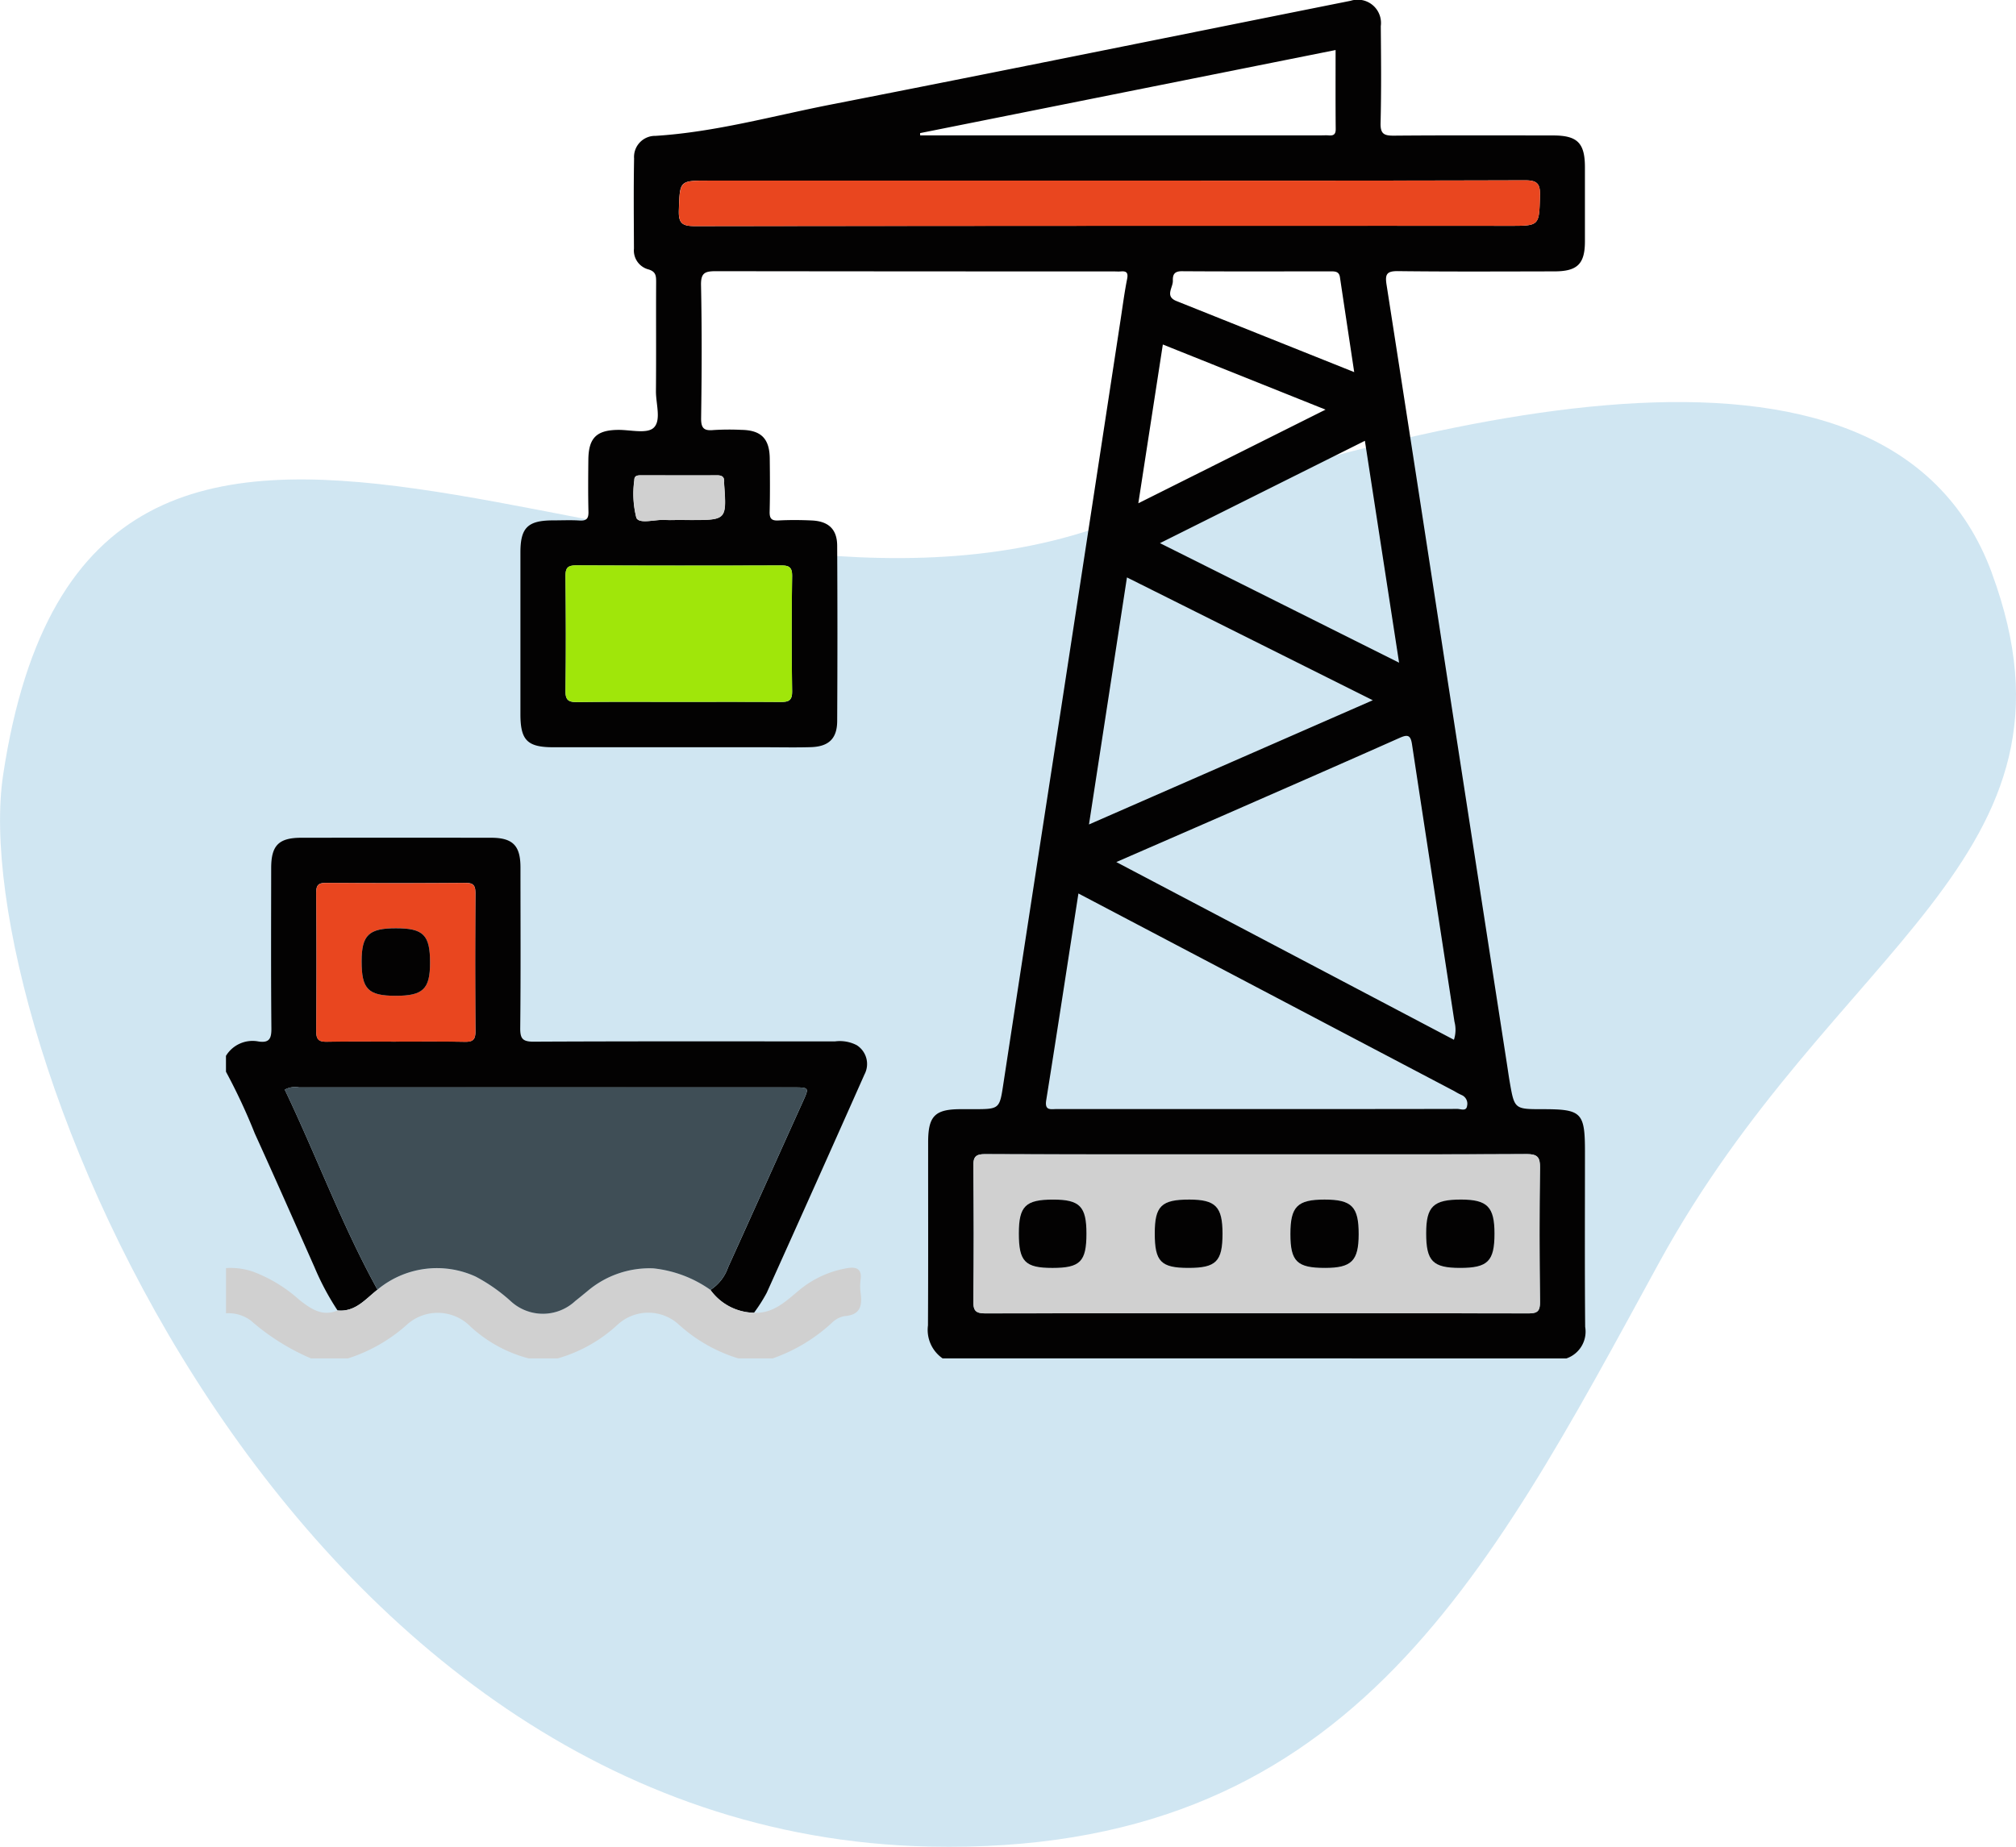
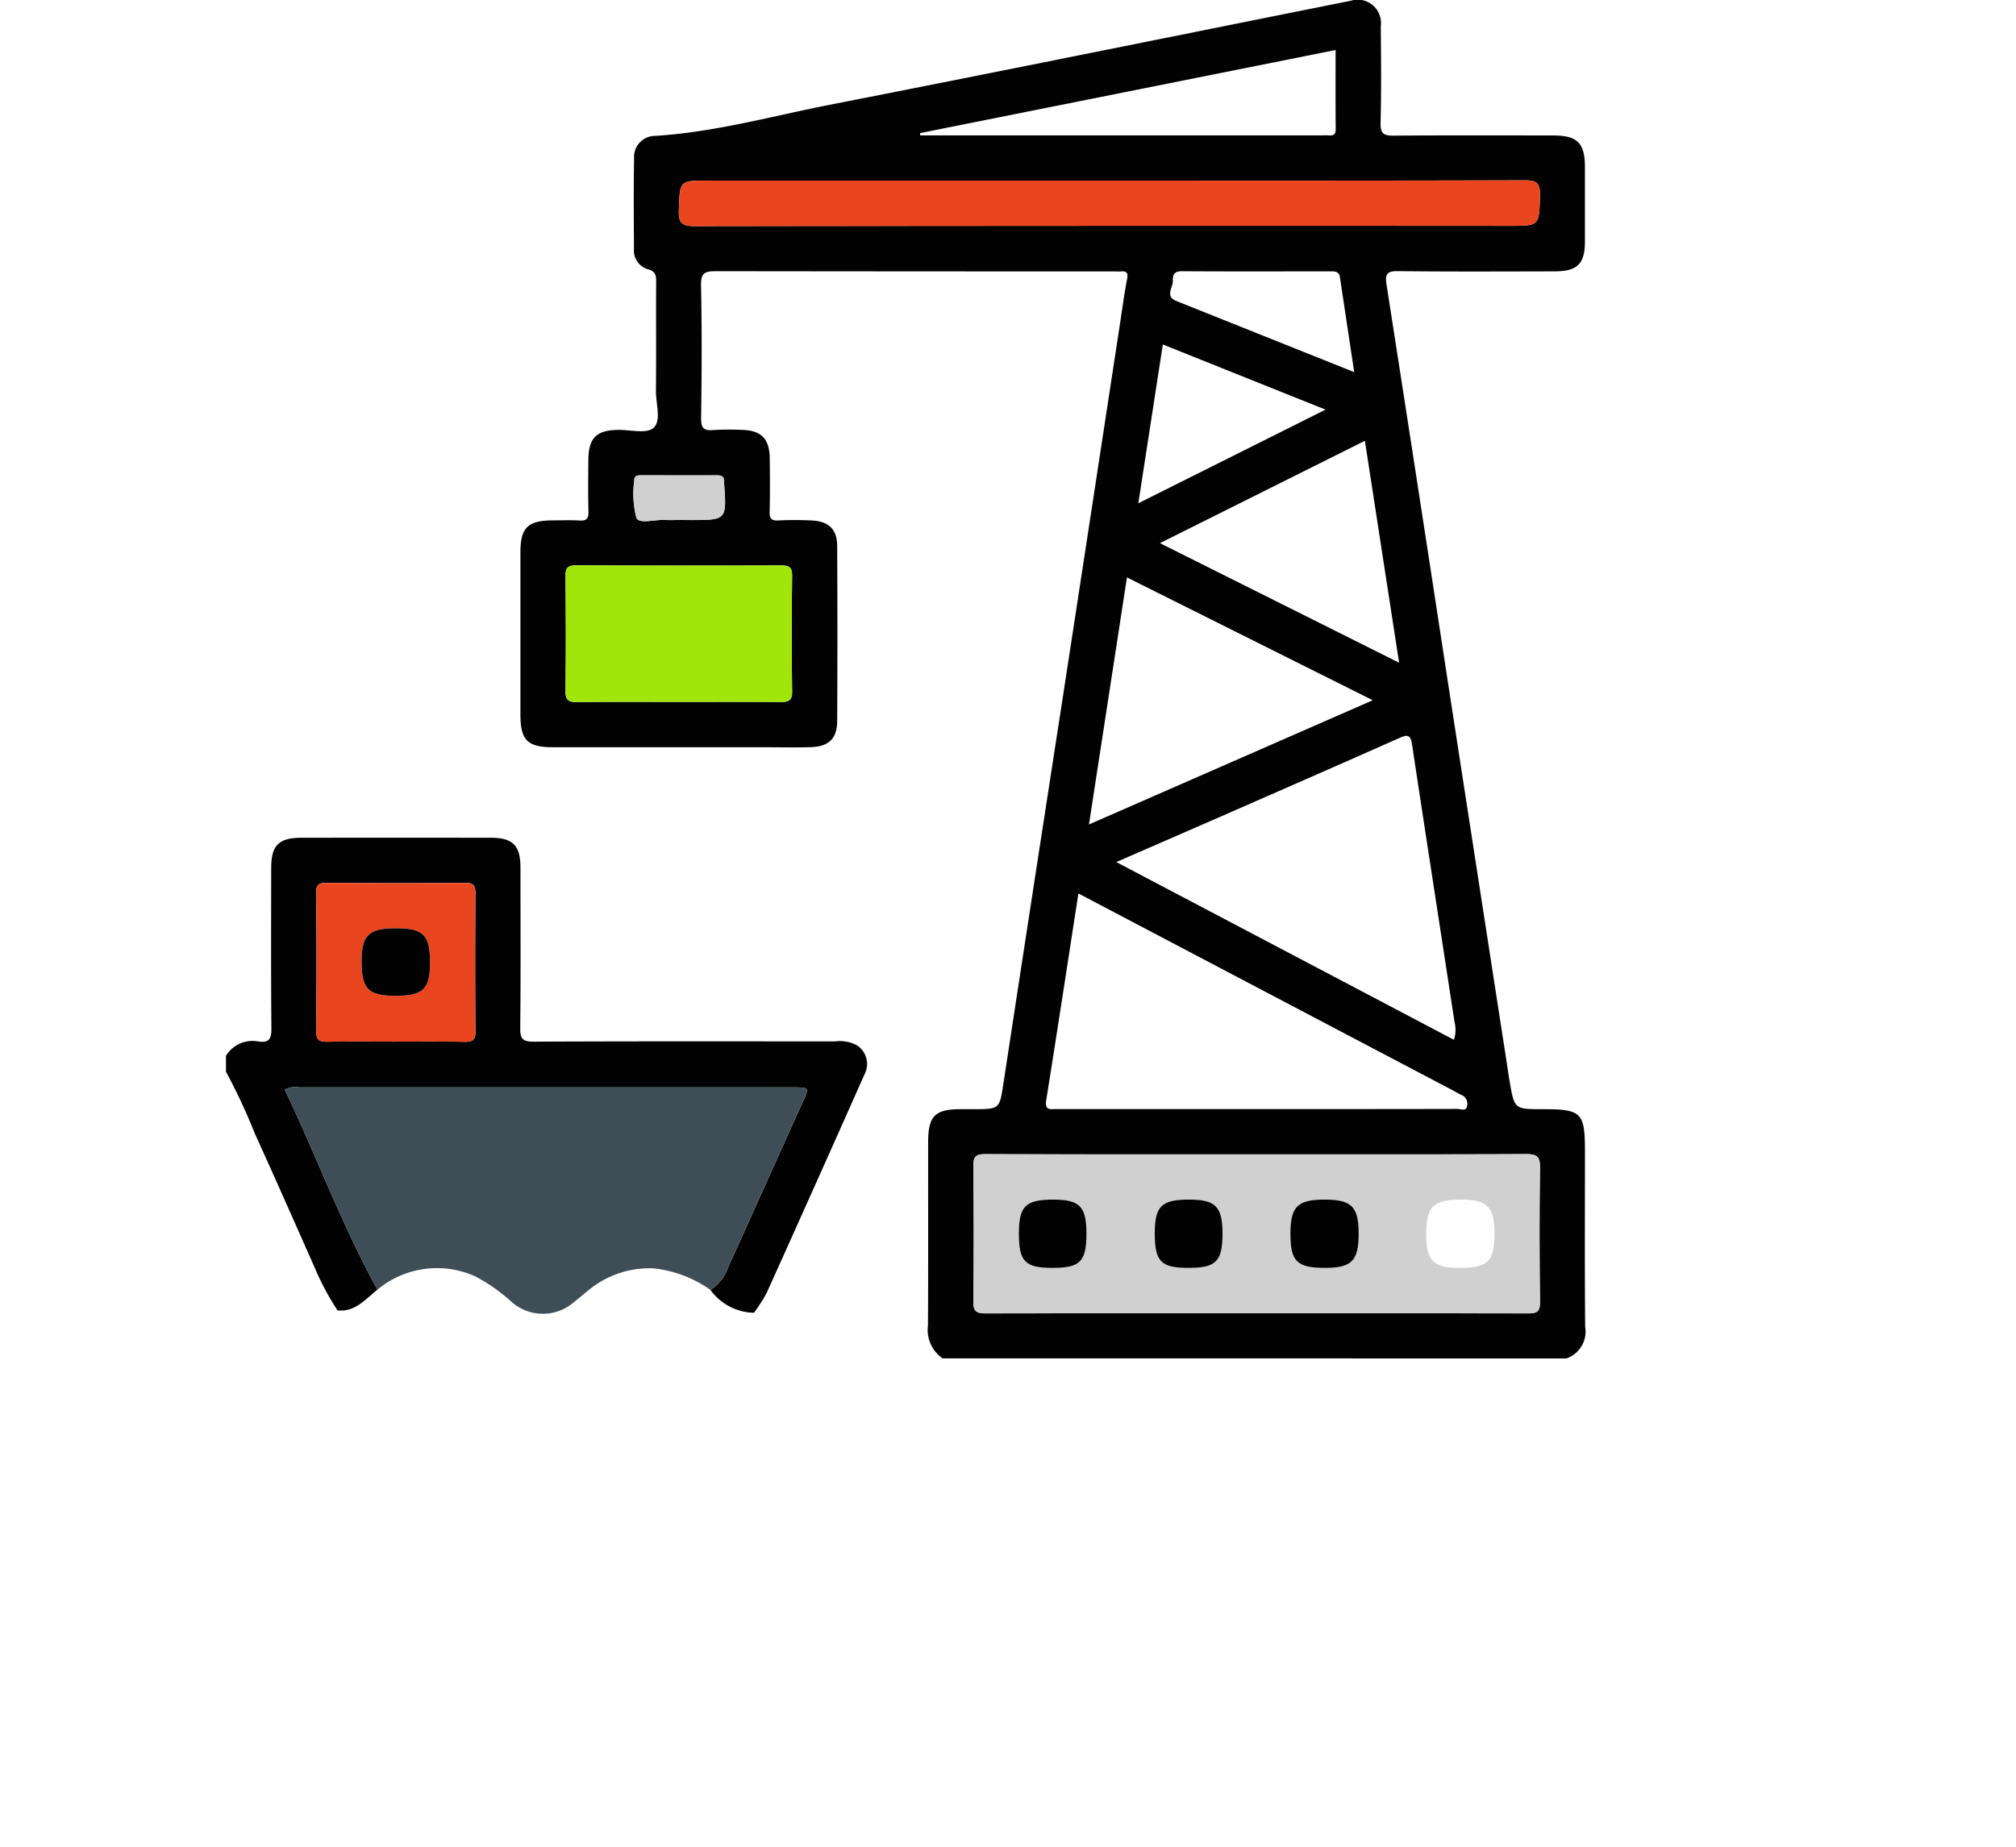
<svg xmlns="http://www.w3.org/2000/svg" width="133.827" height="122.626" viewBox="0 0 133.827 122.626">
  <g id="Group_33067" data-name="Group 33067" transform="translate(-1613 -1336.305)">
-     <path id="Path_80" data-name="Path 80" d="M2914.922,3178.405c7.028,19.008-10.57,24.714-22.118,45.861s-20.758,39.3-48.392,38.711c-42.9-.919-64.048-54.332-61.5-71.167,5.824-38.545,43.287-6.647,72.347-16.312,21.092-7.016,52.641-16.1,59.667,2.906Zm0,0" transform="translate(-1169.703 -1804.061)" fill="#0c7ebc" fill-rule="evenodd" opacity="0.194" />
    <g id="Group_1972" data-name="Group 1972" transform="translate(1812.251 1519.566)">
      <path id="Path_2475" data-name="Path 2475" d="M-73.172-93.066a2.3,2.3,0,0,1-.971-2.19c.023-4.052.008-8.1.011-12.157,0-1.751.45-2.2,2.175-2.2h.793c1.8,0,1.77,0,2.035-1.742q1.906-12.478,3.836-24.953,1.975-12.868,3.939-25.738c.137-.9.254-1.8.431-2.692.083-.419-.044-.536-.429-.5-.146.012-.294,0-.44,0q-13.214,0-26.428-.016c-.73,0-1.006.107-.988.938.062,2.935.049,5.873.006,8.809-.01.683.188.864.832.8a16.994,16.994,0,0,1,1.849-.011c1.3.021,1.86.581,1.875,1.9.014,1.175.023,2.35-.007,3.523-.012.455.112.617.583.592.732-.038,1.469-.034,2.2,0,1.126.047,1.7.584,1.7,1.693q.032,5.814,0,11.628c-.006,1.164-.561,1.695-1.749,1.731-1.027.031-2.055.007-3.083.007q-7,0-14.007,0c-1.729,0-2.187-.462-2.188-2.191q0-5.373,0-10.747c0-1.646.489-2.123,2.169-2.126.587,0,1.176-.029,1.761.009.473.03.6-.147.586-.6-.028-1.144-.018-2.29-.007-3.435.014-1.443.538-1.963,1.956-1.983.816-.012,1.92.279,2.374-.136.527-.482.149-1.6.157-2.44.022-2.408,0-4.816.013-7.223,0-.433-.008-.725-.56-.87a1.3,1.3,0,0,1-.913-1.365c-.008-2-.028-3.993.009-5.989a1.4,1.4,0,0,1,1.421-1.5c3.97-.25,7.791-1.325,11.666-2.083,11.5-2.251,22.988-4.589,34.481-6.886a1.545,1.545,0,0,1,2,1.681c.019,2.143.041,4.288-.014,6.43-.019.73.23.849.884.844,3.523-.03,7.047-.016,10.571-.013,1.609,0,2.108.5,2.11,2.1q0,2.467,0,4.933c0,1.495-.5,1.989-2.017,1.992-3.465.006-6.93.025-10.395-.016-.743-.009-.864.208-.758.89q2.032,13.037,4.025,26.08,1.984,12.866,3.977,25.732c.058.377.11.754.175,1.13.316,1.814.317,1.814,2.2,1.814,2.578,0,2.795.219,2.795,2.822,0,3.876-.02,7.752.014,11.628a1.879,1.879,0,0,1-1.248,2.1Zm20.787-13.546c-5.987,0-11.974.009-17.961-.014-.612,0-.791.158-.785.778.031,2.993.036,5.987,0,8.98-.009.668.174.817.826.816q18.005-.031,36.01,0c.611,0,.785-.143.778-.768-.035-2.964-.041-5.929,0-8.892.011-.726-.168-.921-.907-.917C-40.41-106.6-46.4-106.613-52.384-106.613Zm-9.256-19.409,22.412,11.8a2.13,2.13,0,0,0,.036-1.2c-.938-6.141-1.89-12.28-2.819-18.422-.094-.623-.295-.658-.831-.419-3.927,1.747-7.867,3.467-11.8,5.191C-56.914-128.079-59.185-127.092-61.64-126.021Zm-2.515,2.086c-.718,4.638-1.412,9.188-2.138,13.731-.114.714.315.583.7.583h15.852c3.581,0,7.162,0,10.744-.009.219,0,.592.181.642-.2a.625.625,0,0,0-.37-.726,4.34,4.34,0,0,1-.464-.248l-5.674-2.983ZM-62.1-171.27H-88.7c-1.962,0-1.912,0-1.981,1.973-.03.87.232,1.051,1.069,1.05q27.04-.038,54.081-.019c2,0,1.956,0,2.014-2.013.024-.813-.211-1.012-1.014-1.01C-43.717-171.259-52.907-171.27-62.1-171.27Zm-1.355,42.752,18.84-8.247-16.319-8.156Zm-27.258-8.138c2.259,0,4.517-.011,6.776.008.525,0,.787-.074.777-.711q-.058-3.827,0-7.656c.009-.632-.255-.707-.78-.7q-6.776.022-13.552-.006c-.609,0-.719.211-.714.759.025,2.522.035,5.045,0,7.568-.01.657.23.762.81.755C-95.168-136.674-92.939-136.656-90.709-136.656Zm31.97-10.541,15.874,7.938c-.768-4.984-1.511-9.81-2.27-14.733Zm-15.924-27.226.006.151H-48.08c.176,0,.353-.012.528,0,.314.027.479-.045.476-.421-.017-1.727-.008-3.454-.008-5.246Zm14.488,24.579,12.427-6.218-10.8-4.325Zm14.331-8.706c-.326-2.168-.64-4.24-.949-6.312-.052-.348-.285-.382-.574-.381-3.31,0-6.619.014-9.928-.009-.51,0-.6.251-.588.633.013.458-.546,1.031.236,1.345C-53.75-161.712-49.85-160.154-45.844-158.551Zm-44.787,9.816h.7c2.428,0,2.428,0,2.254-2.433a.547.547,0,0,1,0-.088c.032-.349-.143-.45-.471-.448-1.667.01-3.334,0-5,0-.242,0-.493-.009-.488.334a6.46,6.46,0,0,0,.137,2.489c.2.432,1.241.1,1.9.139C-91.275-148.718-90.952-148.735-90.63-148.735Z" transform="translate(-63.507)" fill="#030202" />
      <path id="Path_2476" data-name="Path 2476" d="M-184.251,67.534a2.064,2.064,0,0,1,2.162-.954c.714.106.86-.193.854-.865-.033-3.551-.018-7.1-.014-10.654,0-1.5.5-2.007,2-2.009q6.3-.007,12.591,0c1.444,0,1.955.518,1.957,1.963,0,3.551.023,7.1-.016,10.654-.008.716.146.927.9.923,6.662-.033,13.325-.02,19.988-.017a2.44,2.44,0,0,1,1.448.249,1.479,1.479,0,0,1,.517,1.942q-3.223,7.258-6.49,14.5a10.646,10.646,0,0,1-.845,1.327,3.651,3.651,0,0,1-2.892-1.519,2.884,2.884,0,0,0,1.17-1.492c1.659-3.658,3.3-7.324,4.956-10.985.438-.97.448-.968-.666-.968q-16.386,0-32.771,0a1.412,1.412,0,0,0-.945.15c2.108,4.4,3.787,8.994,6.156,13.279-.8.621-1.469,1.5-2.653,1.378a17.523,17.523,0,0,1-1.523-2.854c-1.315-2.968-2.625-5.939-3.97-8.894a39.052,39.052,0,0,0-1.913-4.1Zm11.278-.945c1.525,0,3.05-.018,4.574.01.521.01.714-.126.709-.684q-.038-4.574,0-9.149c0-.505-.089-.725-.667-.72-3.079.028-6.158.021-9.237,0-.477,0-.668.111-.664.631q.032,4.619,0,9.237c0,.563.2.69.713.68C-176.023,66.572-174.5,66.59-172.973,66.59Z" transform="translate(0 -180.687)" fill="#030202" />
-       <path id="Path_2477" data-name="Path 2477" d="M-176.844,177.18c1.184.118,1.853-.758,2.653-1.378a6.169,6.169,0,0,1,6.512-.869,11.334,11.334,0,0,1,2.362,1.66,3.145,3.145,0,0,0,4.247-.036c.277-.217.547-.441.818-.664a6.362,6.362,0,0,1,4.37-1.508,8.021,8.021,0,0,1,3.79,1.429,3.651,3.651,0,0,0,2.892,1.519c1.308.069,2.147-.8,3.046-1.535A6.726,6.726,0,0,1-143,174.37c.6-.1.975.05.878.77a3.274,3.274,0,0,0,0,.877c.117.846-.017,1.464-1.06,1.537a1.614,1.614,0,0,0-.84.44,11.2,11.2,0,0,1-3.933,2.368h-2.291a10.376,10.376,0,0,1-3.978-2.277,3.006,3.006,0,0,0-4.019.029,9.776,9.776,0,0,1-3.984,2.248h-1.938a9.087,9.087,0,0,1-3.853-2.112,3.053,3.053,0,0,0-4.29-.063,10.773,10.773,0,0,1-3.838,2.175h-2.467a15.04,15.04,0,0,1-4-2.521,2.512,2.512,0,0,0-1.636-.474v-3a4.619,4.619,0,0,1,1.8.239,9.723,9.723,0,0,1,3.091,1.89C-178.63,177.058-177.862,177.615-176.844,177.18Z" transform="translate(0 -273.428)" fill="#d0d0d0" />
      <path id="Path_2478" data-name="Path 2478" d="M45.264,142.313c5.987,0,11.974.014,17.961-.018.739,0,.918.191.907.917-.044,2.963-.038,5.928,0,8.892.007.625-.166.769-.778.768q-18.005-.028-36.01,0c-.652,0-.835-.148-.826-.816.04-2.993.034-5.987,0-8.98-.007-.619.173-.78.785-.778C33.29,142.322,39.277,142.313,45.264,142.313Zm15.849,5.264c0-1.777-.471-2.259-2.212-2.261-1.846,0-2.322.456-2.323,2.238,0,1.849.44,2.3,2.256,2.3C60.667,149.854,61.113,149.409,61.112,147.577Zm-11.249,2.276c1.76,0,2.229-.471,2.23-2.237,0-1.828-.463-2.3-2.262-2.3s-2.27.462-2.27,2.287S48,149.855,49.863,149.853Zm-6.806-2.281c0-1.783-.461-2.254-2.2-2.256-1.854,0-2.295.429-2.3,2.244,0,1.87.413,2.293,2.239,2.293S43.059,149.423,43.058,147.572Zm-9.032,0c0-1.8-.444-2.252-2.2-2.255-1.848,0-2.29.431-2.291,2.246,0,1.864.416,2.291,2.239,2.291S34.026,149.432,34.026,147.571Z" transform="translate(-161.155 -248.926)" fill="#d0d0d0" />
      <path id="Path_2479" data-name="Path 2479" d="M-27.944-132.376c9.19,0,18.379.011,27.569-.019.8,0,1.038.2,1.014,1.01-.058,2.012-.017,2.013-2.014,2.013q-27.041,0-54.081.019c-.837,0-1.1-.181-1.069-1.05.069-1.971.02-1.973,1.981-1.973Z" transform="translate(-97.659 -38.893)" fill="#e9461f" />
      <path id="Path_2480" data-name="Path 2480" d="M-81.01-14.722c-2.23,0-4.459-.018-6.688.012-.58.008-.821-.1-.81-.755.039-2.522.03-5.045,0-7.568-.005-.548.1-.762.714-.759q6.776.039,13.552.006c.525,0,.789.073.78.7q-.054,3.827,0,7.656c.009.637-.252.715-.777.711C-76.492-14.733-78.751-14.722-81.01-14.722Z" transform="translate(-73.206 -121.934)" fill="#a0e60a" />
      <path id="Path_2481" data-name="Path 2481" d="M-66.246-46.223c-.322,0-.644.017-.965,0-.662-.042-1.7.293-1.9-.139a6.46,6.46,0,0,1-.137-2.489c-.005-.342.246-.334.488-.334,1.667,0,3.335.006,5,0,.327,0,.5.1.471.448a.547.547,0,0,0,0,.088c.174,2.433.174,2.433-2.254,2.433Z" transform="translate(-87.891 -102.512)" fill="#d0d0d0" />
      <path id="Path_2482" data-name="Path 2482" d="M-139.41,136.885a8.021,8.021,0,0,0-3.79-1.429,6.362,6.362,0,0,0-4.37,1.508c-.272.223-.542.447-.818.664a3.145,3.145,0,0,1-4.247.036A11.334,11.334,0,0,0-155,136a6.169,6.169,0,0,0-6.512.869c-2.369-4.285-4.049-8.883-6.156-13.279a1.412,1.412,0,0,1,.945-.15q16.386-.008,32.771,0c1.114,0,1.1,0,.666.968-1.654,3.661-3.3,7.327-4.956,10.985A2.884,2.884,0,0,1-139.41,136.885Z" transform="translate(-12.681 -234.5)" fill="#3f4e56" />
      <path id="Path_2483" data-name="Path 2483" d="M-153.514,76.327c-1.525,0-3.05-.018-4.574.01-.516.009-.718-.117-.713-.68q.038-4.618,0-9.237c0-.519.187-.633.664-.631,3.079.017,6.158.023,9.237,0,.577-.005.67.214.667.72q-.029,4.574,0,9.149c0,.558-.189.693-.709.684C-150.464,76.308-151.99,76.327-153.514,76.327Zm-.011-3.044c1.813,0,2.278-.446,2.28-2.187,0-1.853-.434-2.3-2.263-2.3-1.808,0-2.278.452-2.28,2.191C-155.791,72.841-155.355,73.283-153.525,73.283Z" transform="translate(-19.458 -190.424)" fill="#e9461f" />
-       <path id="Path_2484" data-name="Path 2484" d="M158.766,157.391c0,1.832-.445,2.276-2.279,2.276-1.816,0-2.258-.45-2.256-2.3,0-1.783.477-2.241,2.323-2.238C158.295,155.133,158.766,155.614,158.766,157.391Z" transform="translate(-258.809 -258.74)" fill="#030202" />
      <path id="Path_2485" data-name="Path 2485" d="M118.235,159.667c-1.861,0-2.3-.428-2.3-2.25s.459-2.288,2.27-2.287,2.263.473,2.262,2.3C120.463,159.2,119.995,159.666,118.235,159.667Z" transform="translate(-229.526 -258.74)" fill="#030202" />
      <path id="Path_2486" data-name="Path 2486" d="M82.182,157.386c0,1.851-.425,2.281-2.259,2.281s-2.24-.423-2.239-2.293c0-1.816.442-2.247,2.3-2.244C81.721,155.132,82.181,155.6,82.182,157.386Z" transform="translate(-200.279 -258.74)" fill="#030202" />
      <path id="Path_2487" data-name="Path 2487" d="M43.85,157.385c0,1.861-.414,2.282-2.248,2.283s-2.24-.427-2.239-2.291c0-1.815.444-2.249,2.291-2.246C43.407,155.133,43.85,155.588,43.85,157.385Z" transform="translate(-170.98 -258.74)" fill="#030202" />
      <path id="Path_2488" data-name="Path 2488" d="M-143.733,83.078c-1.83,0-2.266-.442-2.263-2.293,0-1.739.473-2.192,2.28-2.191,1.829,0,2.266.443,2.263,2.3C-141.455,82.632-141.92,83.079-143.733,83.078Z" transform="translate(-29.25 -200.219)" fill="#030202" />
    </g>
  </g>
</svg>